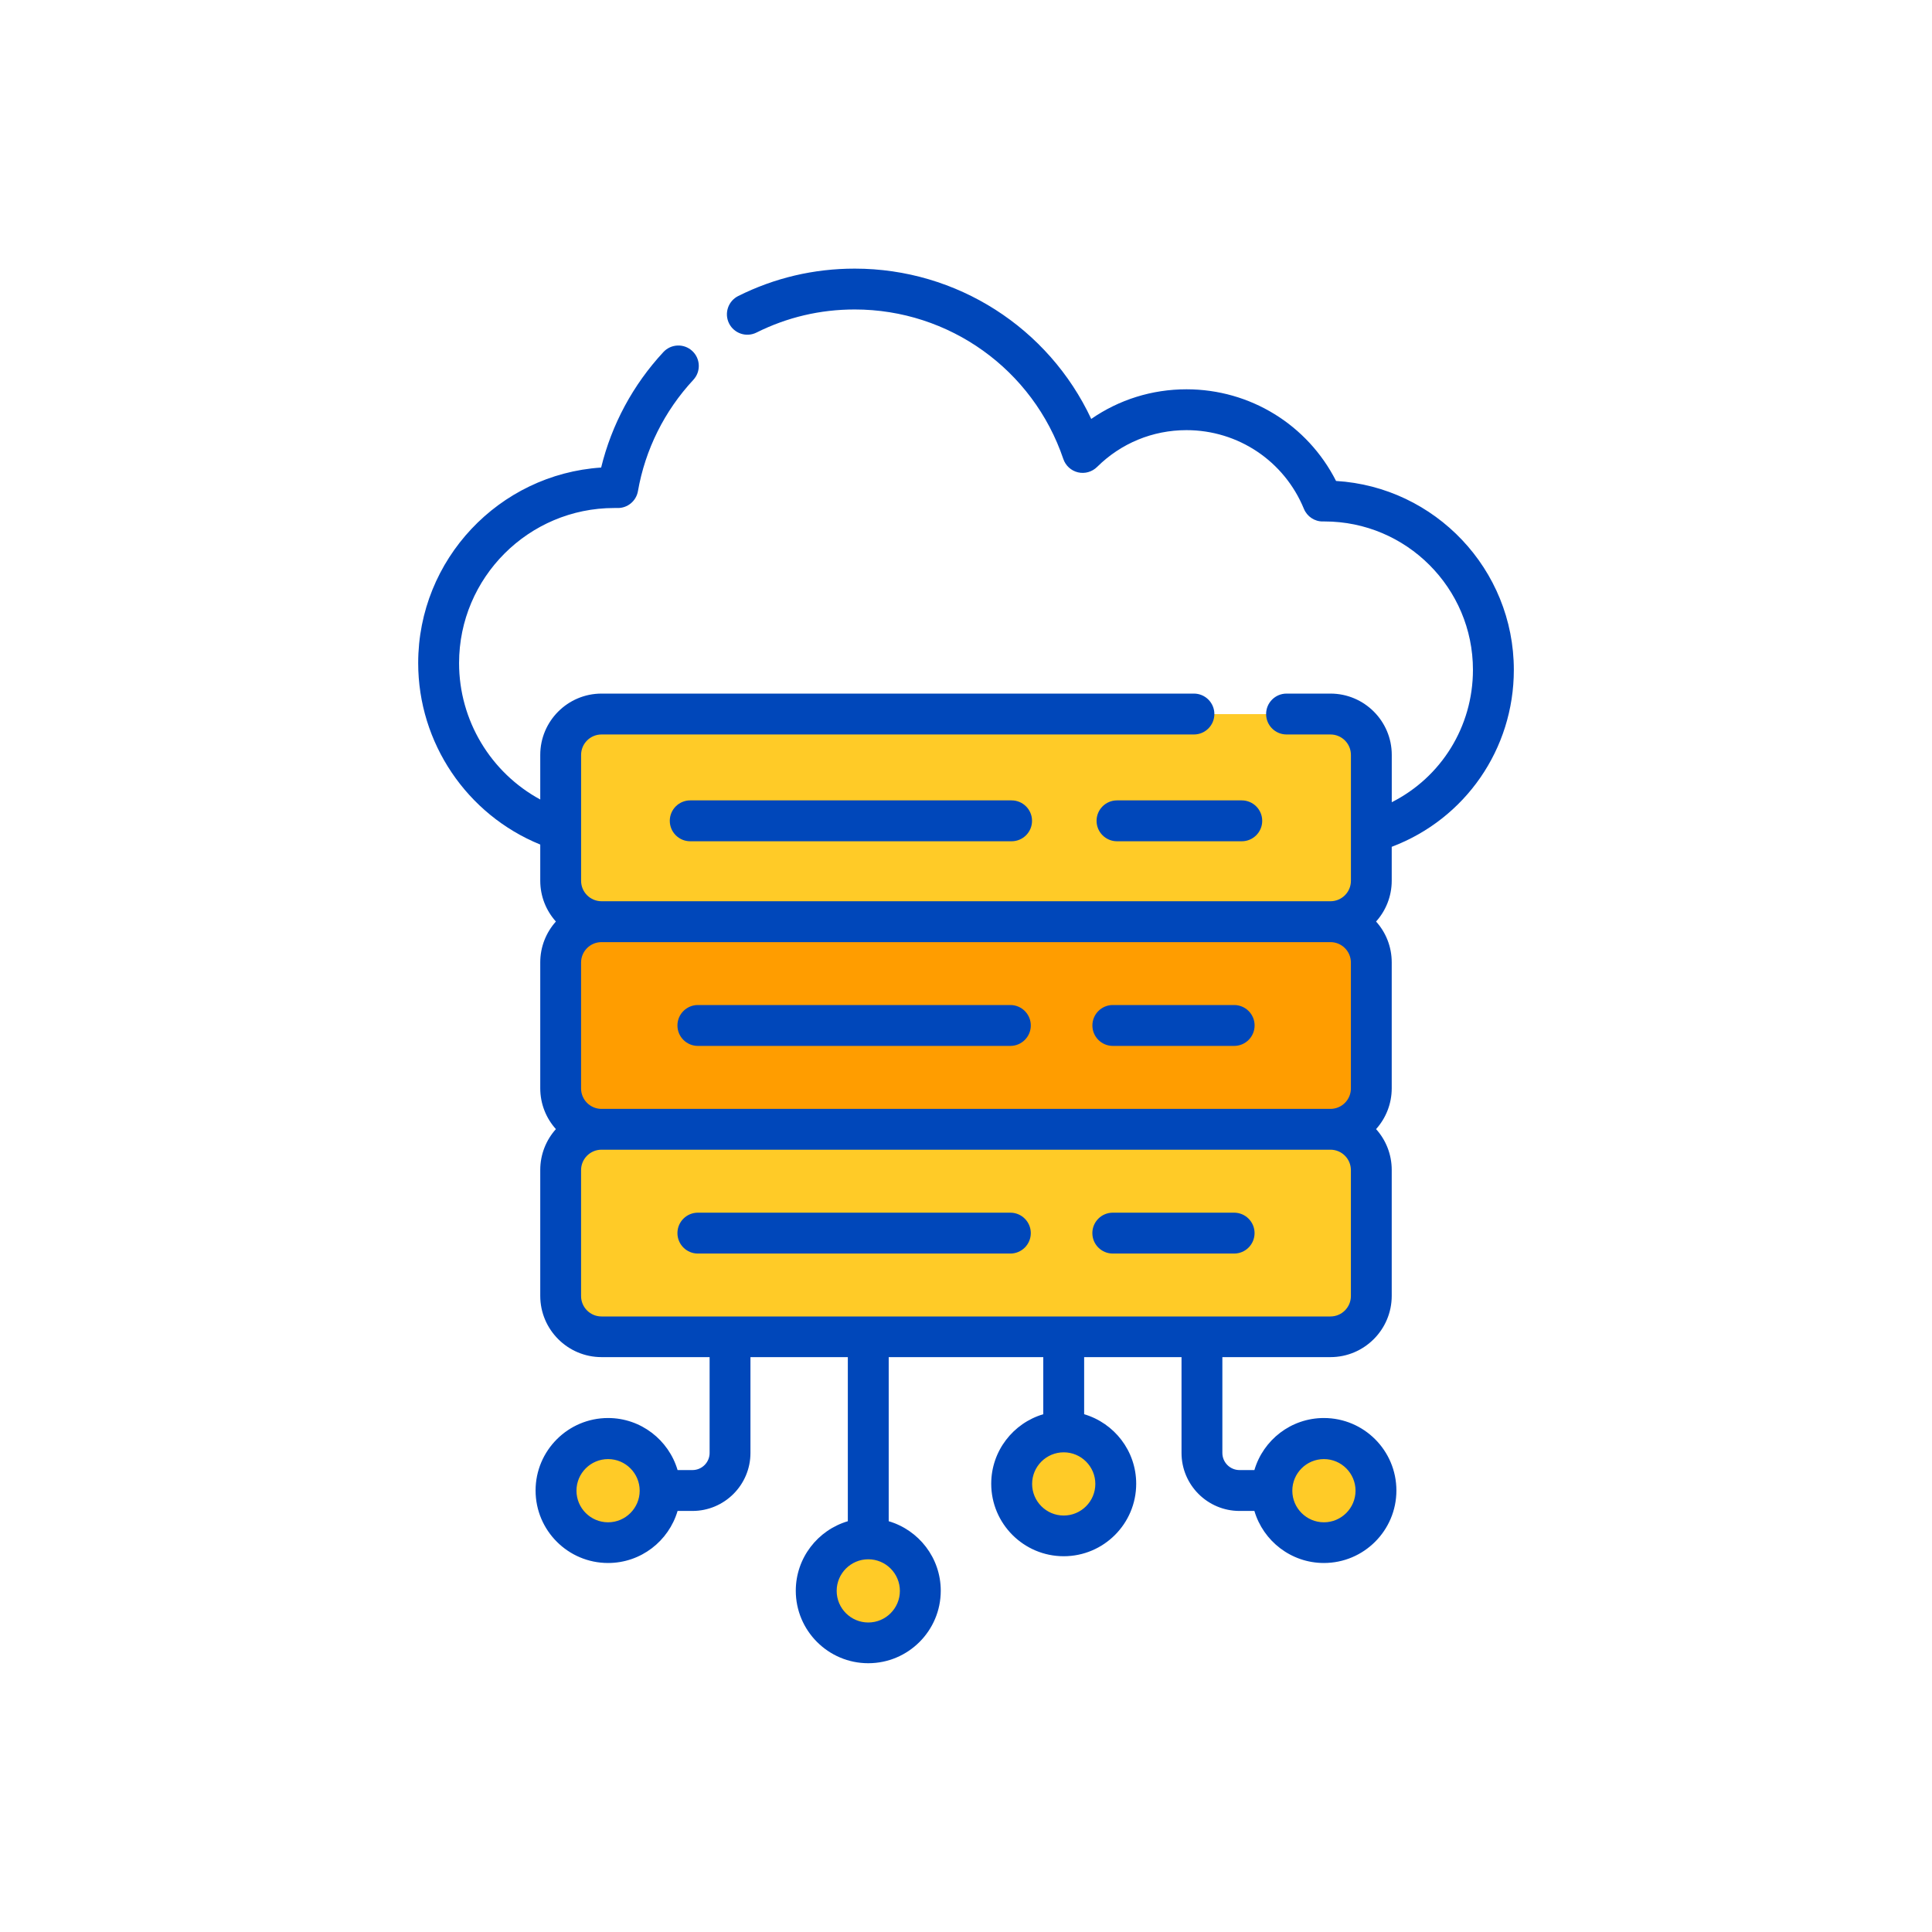
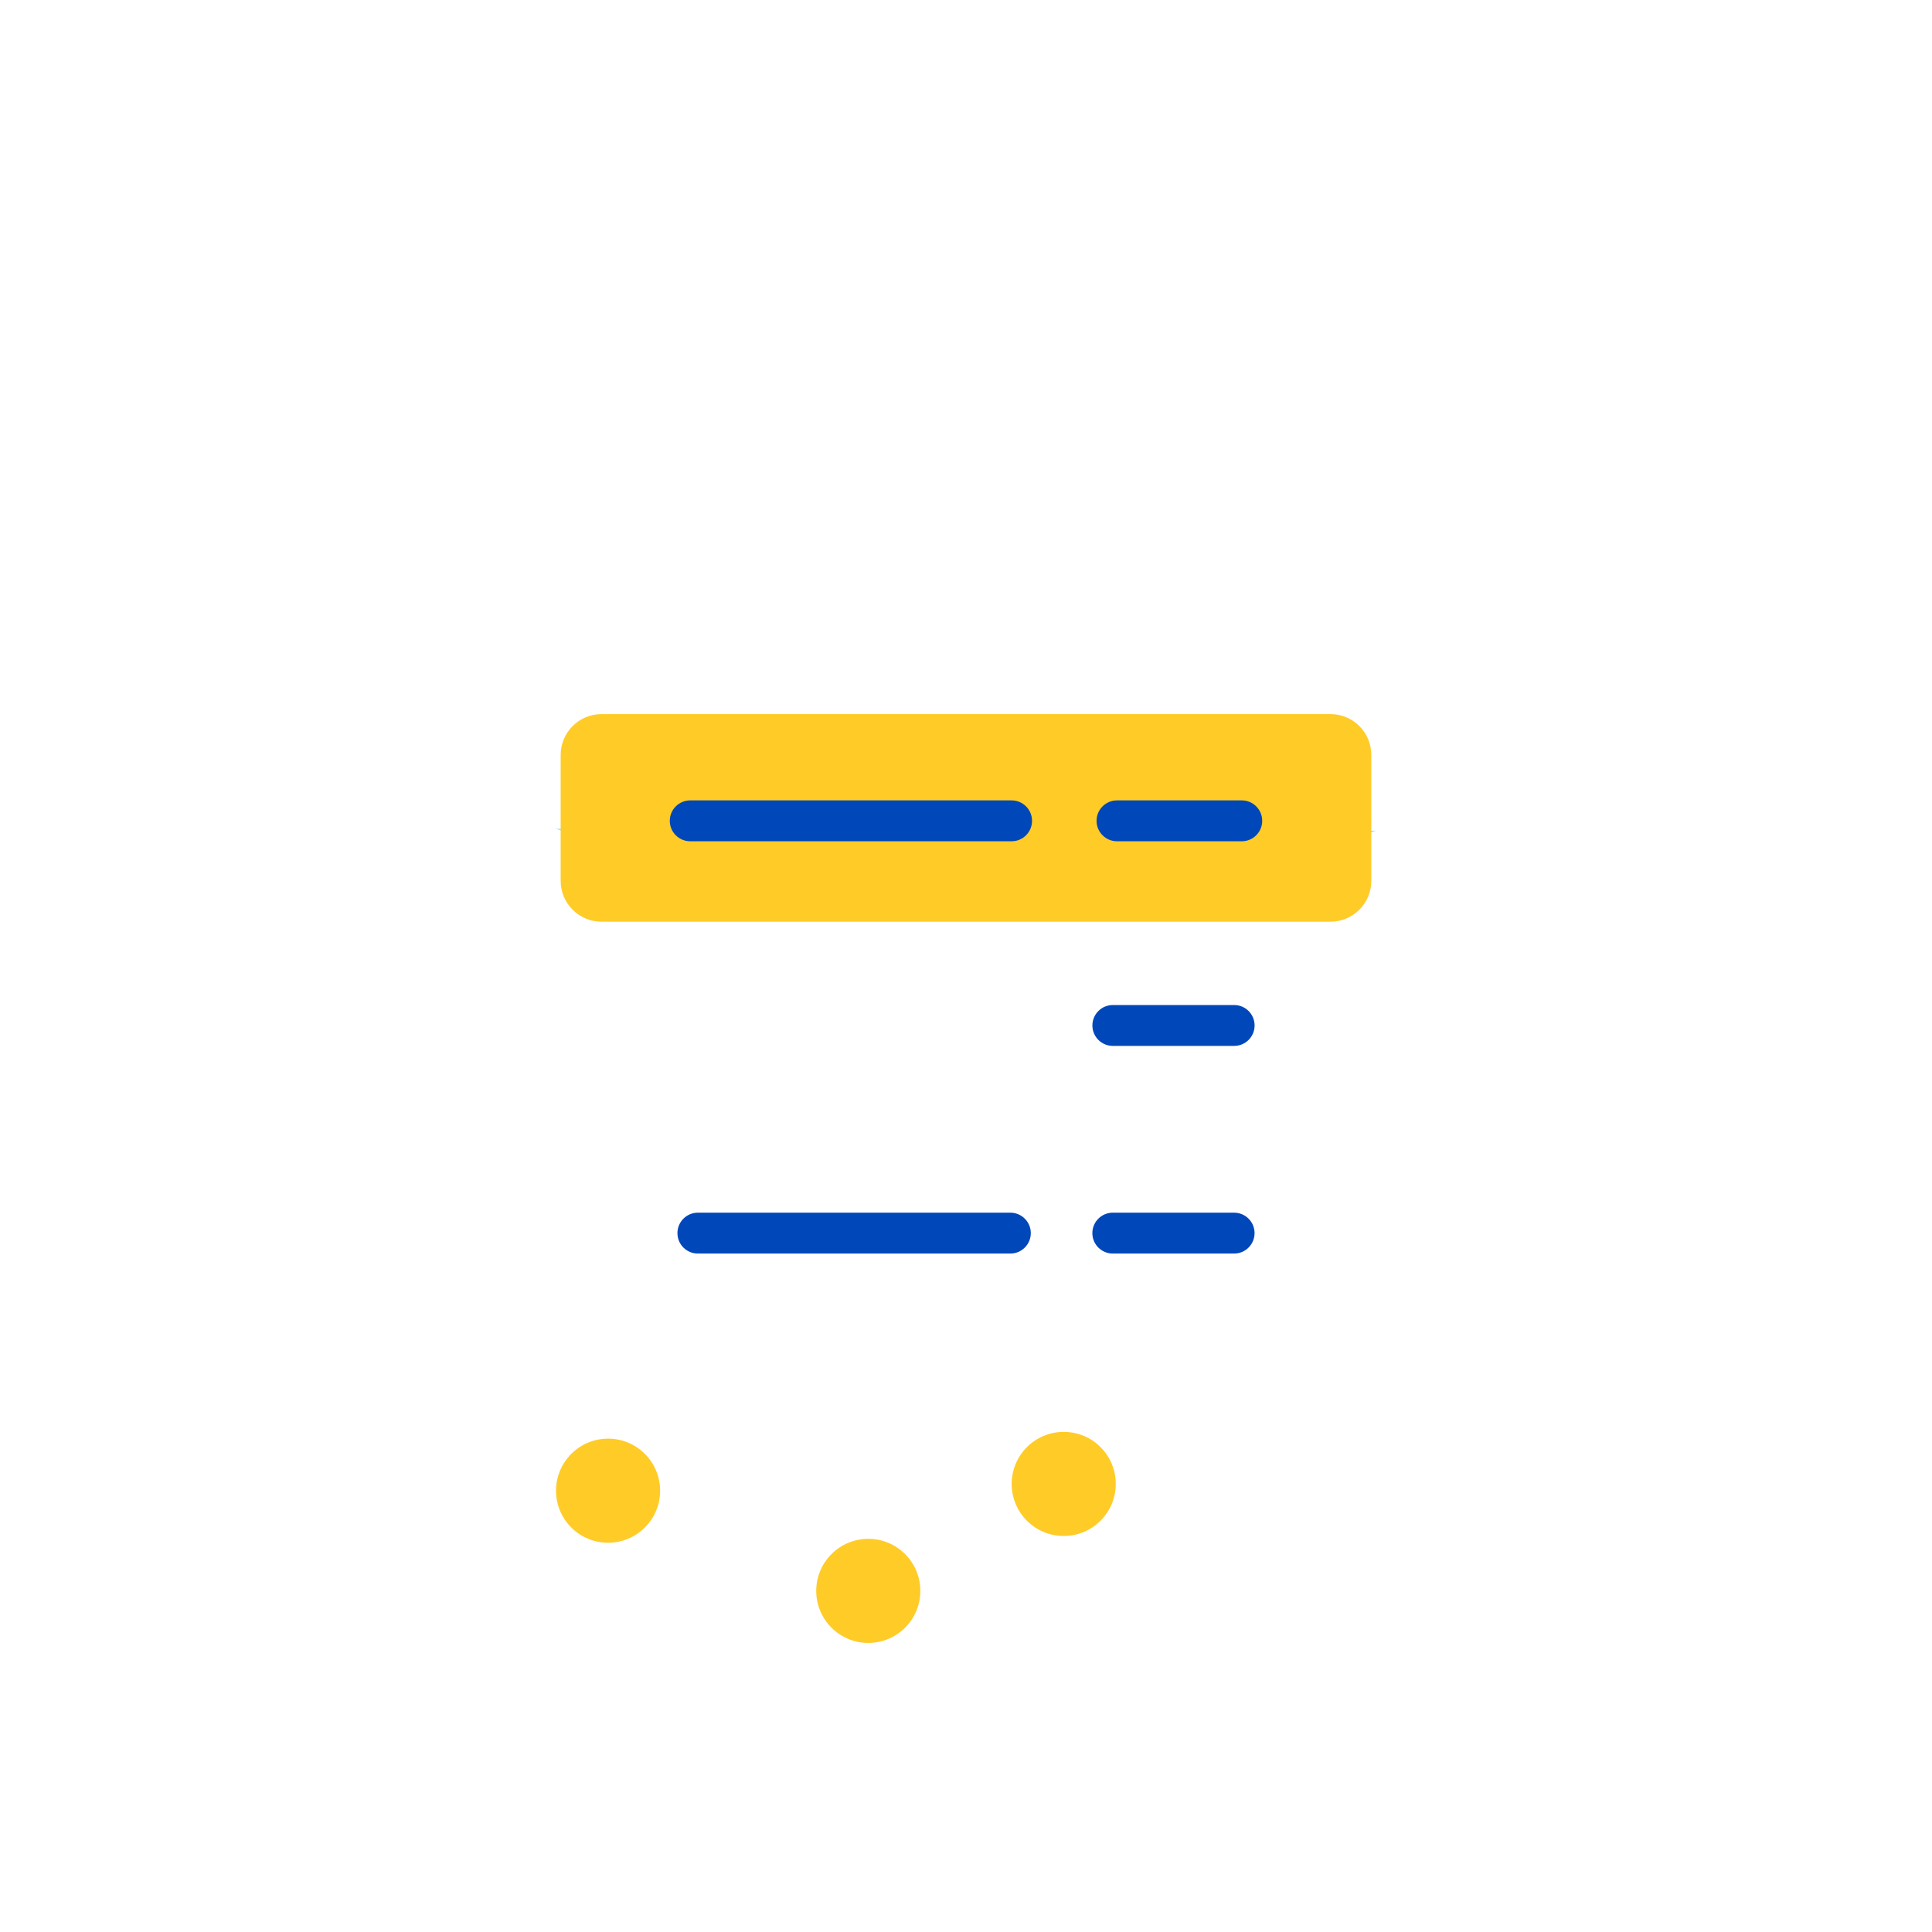
<svg xmlns="http://www.w3.org/2000/svg" id="Icon" viewBox="0 0 500 500">
  <defs>
    <style>
      .cls-1 {
        fill: #ffcb27;
      }

      .cls-2 {
        fill: #ff9d00;
      }

      .cls-3 {
        fill: #88e0fd;
      }

      .cls-4 {
        fill: #0047ba;
      }
    </style>
  </defs>
  <g>
    <circle class="cls-1" cx="157.37" cy="385.79" r="13.47" />
    <circle class="cls-1" cx="224.71" cy="411.72" r="13.47" />
-     <circle class="cls-1" cx="342.63" cy="385.79" r="13.47" />
    <circle class="cls-1" cx="275.29" cy="384.04" r="13.47" />
    <path class="cls-3" d="M143.9,214.5c4.71,1.65,9.77,2.55,15.04,2.55h183.85c4.64,0,9.11-.72,13.31-2.06" />
    <path class="cls-1" d="M344.32,238.53h-188.65c-5.84,0-10.57-4.73-10.57-10.57v-32.58c0-5.84,4.73-10.57,10.57-10.57h188.65c5.84,0,10.57,4.73,10.57,10.57v32.58c0,5.84-4.73,10.57-10.57,10.57Z" />
-     <path class="cls-2" d="M344.32,292.26h-188.65c-5.84,0-10.57-4.73-10.57-10.57v-32.58c0-5.84,4.73-10.57,10.57-10.57h188.65c5.84,0,10.57,4.73,10.57,10.57v32.58c0,5.84-4.73,10.57-10.57,10.57Z" />
-     <path class="cls-1" d="M344.32,345.99h-188.65c-5.84,0-10.57-4.73-10.57-10.57v-32.58c0-5.84,4.73-10.57,10.57-10.57h188.65c5.84,0,10.57,4.73,10.57,10.57v32.58c0,5.84-4.73,10.57-10.57,10.57Z" />
  </g>
  <g>
-     <path class="cls-4" d="M360.19,219.15c19-7.19,31.59-25.27,31.59-45.79,0-26.01-20.38-47.35-46.01-48.89-7.38-14.52-22.21-23.72-38.7-23.72-8.93,0-17.46,2.68-24.66,7.67-11.01-23.54-34.74-38.9-61.2-38.9-10.6,0-20.74,2.39-30.16,7.09-2.61,1.31-3.67,4.48-2.37,7.09,1.31,2.61,4.48,3.67,7.09,2.37,7.93-3.96,16.49-5.98,25.43-5.98,24.46,0,46.15,15.55,53.99,38.7.59,1.73,2.02,3.03,3.79,3.45,1.78.42,3.64-.11,4.94-1.39,6.2-6.15,14.41-9.53,23.14-9.53,13.37,0,25.3,7.99,30.39,20.36.82,2,2.79,3.32,4.94,3.27.11,0,.23,0,.34,0h.06c21.18,0,38.41,17.23,38.41,38.4,0,14.7-8.23,27.81-21.01,34.26v-12.25c0-8.75-7.12-15.86-15.86-15.86h-11.37c-2.92,0-5.29,2.37-5.29,5.29s2.37,5.29,5.29,5.29h11.37c2.92,0,5.29,2.37,5.29,5.29v32.58c0,2.92-2.37,5.29-5.29,5.29h-188.65c-2.92,0-5.29-2.37-5.29-5.29v-32.58c0-2.92,2.37-5.29,5.29-5.29h153.31c2.92,0,5.29-2.37,5.29-5.29s-2.37-5.29-5.29-5.29h-153.31c-8.75,0-15.86,7.12-15.86,15.86v11.55c-12.78-6.93-21.01-20.43-21.01-35.3,0-22.13,18.01-40.14,40.14-40.14.13,0,.27,0,.4,0h.43c2.6.07,4.87-1.79,5.32-4.36,1.89-10.78,6.85-20.74,14.34-28.81,1.99-2.14,1.86-5.49-.28-7.47-2.14-1.99-5.49-1.86-7.47.28-7.88,8.49-13.39,18.75-16.11,29.89-26.4,1.74-47.35,23.77-47.35,50.6,0,20.67,12.6,39.24,31.59,46.97v9.35c0,4.06,1.53,7.77,4.05,10.57-2.52,2.81-4.05,6.52-4.05,10.57v32.58c0,4.06,1.53,7.77,4.05,10.57-2.52,2.81-4.05,6.52-4.05,10.57v32.58c0,8.75,7.12,15.86,15.86,15.86h27.97v24.79c0,2.45-1.99,4.44-4.44,4.44h-3.85c-2.29-7.77-9.49-13.47-17.99-13.47-10.34,0-18.76,8.41-18.76,18.76s8.41,18.76,18.76,18.76c8.51,0,15.7-5.69,17.99-13.47h3.85c8.28,0,15.01-6.73,15.01-15.01v-24.79h25.2v42.46c-7.77,2.29-13.47,9.49-13.47,17.99,0,10.34,8.41,18.76,18.76,18.76s18.76-8.41,18.76-18.76c0-8.51-5.69-15.7-13.47-17.99v-42.46h40v14.77c-7.77,2.29-13.47,9.49-13.47,17.99,0,10.34,8.41,18.76,18.76,18.76s18.76-8.41,18.76-18.76c0-8.51-5.69-15.7-13.47-17.99v-14.77h25.2v24.79c0,8.28,6.73,15.01,15.01,15.01h3.85c2.29,7.77,9.49,13.47,17.99,13.47,10.34,0,18.76-8.41,18.76-18.76s-8.41-18.76-18.76-18.76c-8.51,0-15.7,5.69-17.99,13.47h-3.85c-2.45,0-4.44-1.99-4.44-4.44v-24.79h27.97c8.75,0,15.86-7.12,15.86-15.86v-32.58c0-4.06-1.53-7.77-4.05-10.57,2.52-2.81,4.05-6.52,4.05-10.57v-32.58c0-4.06-1.53-7.77-4.05-10.57,2.52-2.81,4.05-6.52,4.05-10.57v-8.8ZM157.37,393.97c-4.51,0-8.18-3.67-8.18-8.18s3.67-8.18,8.18-8.18,8.18,3.67,8.18,8.18-3.67,8.18-8.18,8.18ZM232.89,411.72c0,4.51-3.67,8.18-8.18,8.18s-8.18-3.67-8.18-8.18,3.67-8.18,8.18-8.18,8.18,3.67,8.18,8.18ZM283.47,384.04c0,4.51-3.67,8.18-8.18,8.18s-8.18-3.67-8.18-8.18,3.67-8.18,8.18-8.18,8.18,3.67,8.18,8.18ZM342.63,377.61c4.51,0,8.18,3.67,8.18,8.18s-3.67,8.18-8.18,8.18-8.18-3.67-8.18-8.18,3.67-8.18,8.18-8.18ZM344.32,243.82c2.92,0,5.29,2.37,5.29,5.29v32.58c0,2.92-2.37,5.29-5.29,5.29h-188.65c-2.92,0-5.29-2.37-5.29-5.29v-32.58c0-2.92,2.37-5.29,5.29-5.29h188.65ZM349.61,335.41c0,2.92-2.37,5.29-5.29,5.29h-188.65c-2.92,0-5.29-2.37-5.29-5.29v-32.58c0-2.92,2.37-5.29,5.29-5.29h188.65c2.92,0,5.29,2.37,5.29,5.29v32.58Z" />
    <path class="cls-4" d="M178.63,207.14c-2.92,0-5.29,2.37-5.29,5.29s2.37,5.29,5.29,5.29h83.17c2.92,0,5.29-2.37,5.29-5.29s-2.37-5.29-5.29-5.29h-83.17Z" />
    <path class="cls-4" d="M283.79,212.43c0,2.92,2.37,5.29,5.29,5.29h32.29c2.92,0,5.29-2.37,5.29-5.29s-2.37-5.29-5.29-5.29h-32.29c-2.92,0-5.29,2.37-5.29,5.29Z" />
-     <path class="cls-4" d="M180.61,270.68h80.87c2.92,0,5.29-2.37,5.29-5.29s-2.37-5.29-5.29-5.29h-80.87c-2.92,0-5.29,2.37-5.29,5.29s2.37,5.29,5.29,5.29Z" />
    <path class="cls-4" d="M288,270.68h31.4c2.92,0,5.29-2.37,5.29-5.29s-2.37-5.29-5.29-5.29h-31.4c-2.92,0-5.29,2.37-5.29,5.29s2.37,5.29,5.29,5.29Z" />
    <path class="cls-4" d="M261.48,313.84h-80.87c-2.92,0-5.29,2.37-5.29,5.29s2.37,5.29,5.29,5.29h80.87c2.92,0,5.29-2.37,5.29-5.29s-2.37-5.29-5.29-5.29Z" />
    <path class="cls-4" d="M319.39,313.84h-31.4c-2.92,0-5.29,2.37-5.29,5.29s2.37,5.29,5.29,5.29h31.4c2.92,0,5.29-2.37,5.29-5.29s-2.37-5.29-5.29-5.29Z" />
  </g>
</svg>